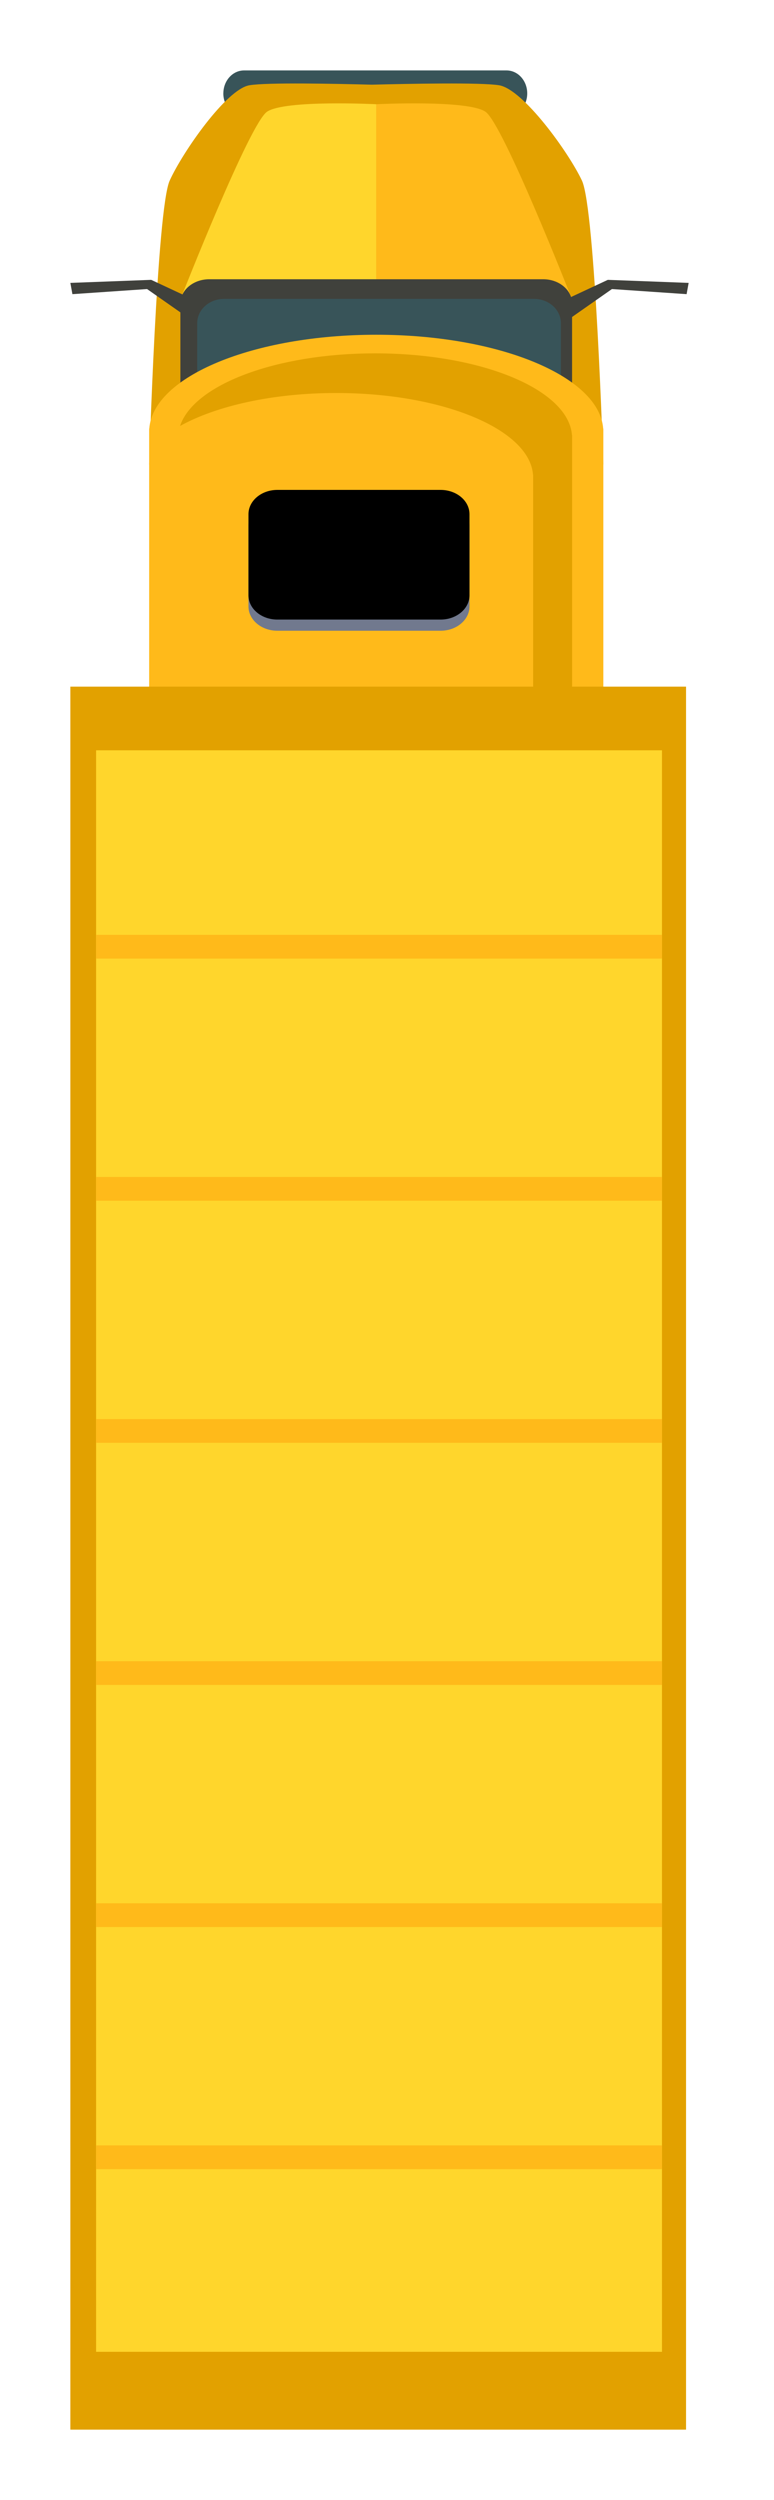
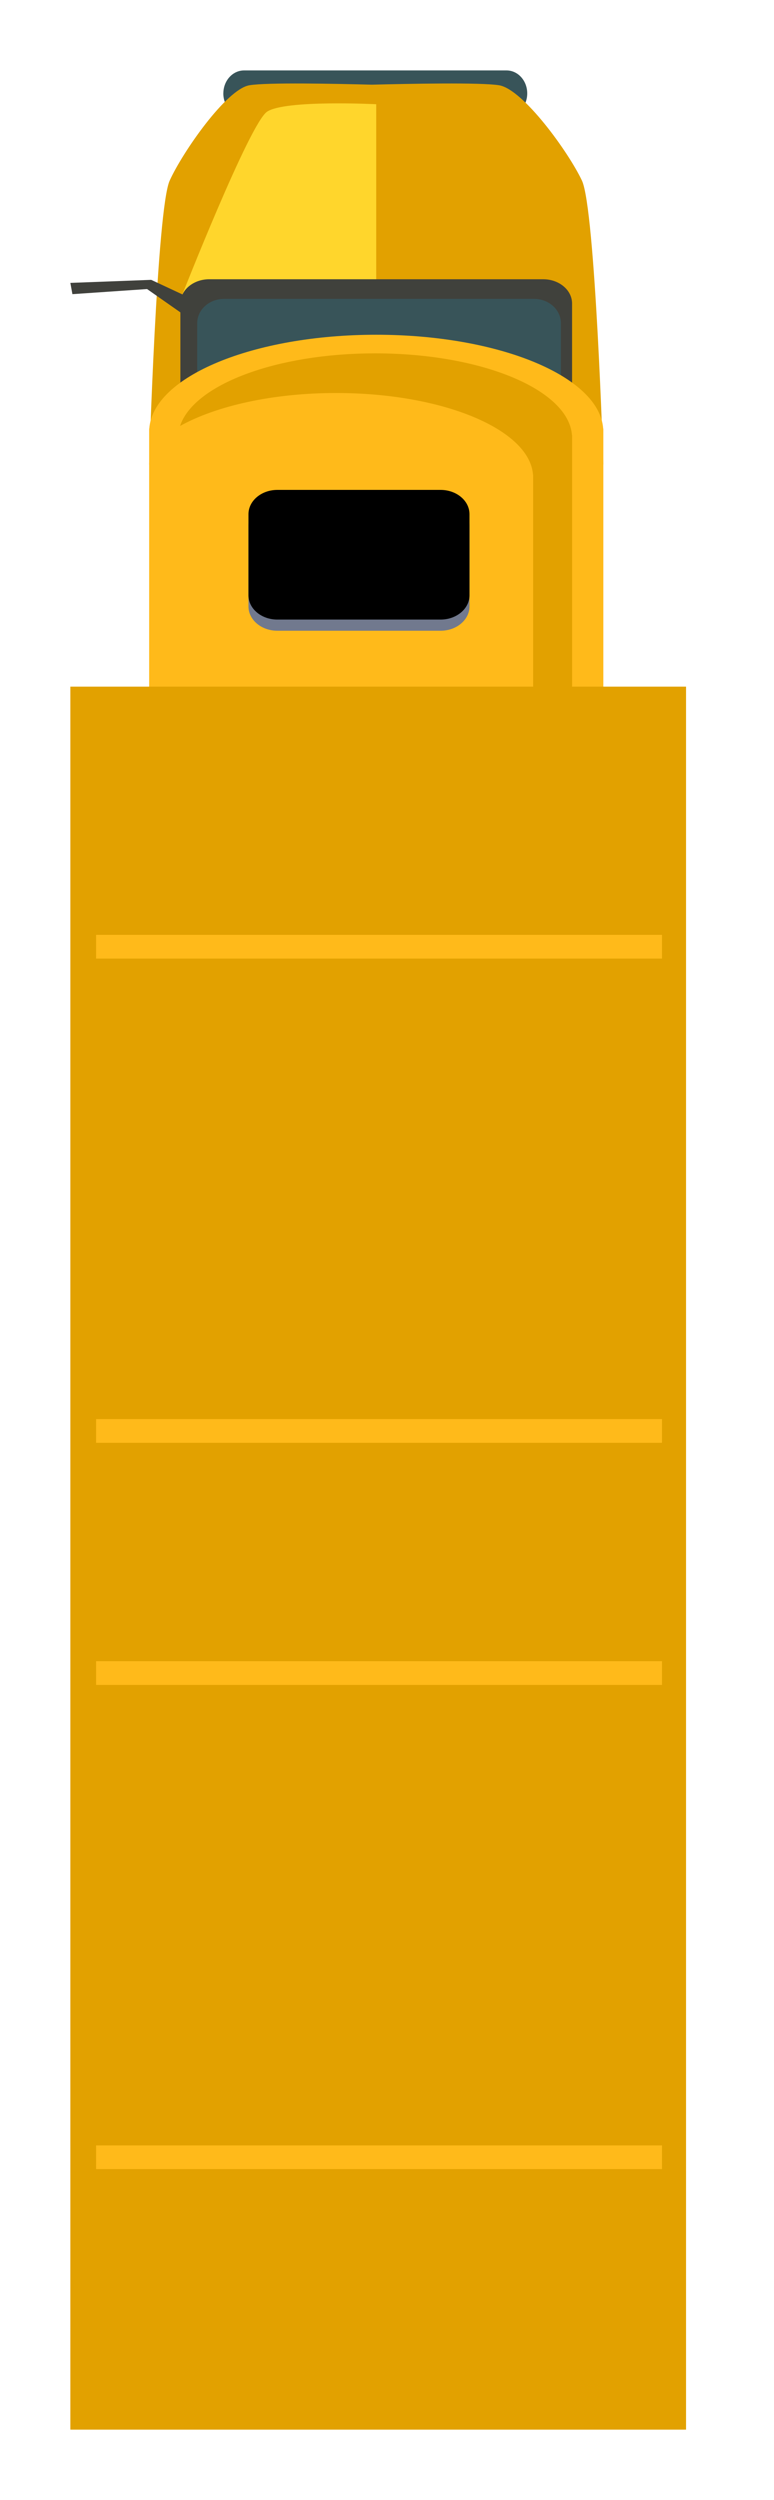
<svg xmlns="http://www.w3.org/2000/svg" width="44" height="142" viewBox="0 0 44 142" fill="none">
  <g filter="url(#filter0_d_16_25203)">
    <path d="M9.695 2.305C9.695 3.026 10.222 3.611 10.872 3.611H25.794C26.445 3.611 26.972 3.026 26.972 2.305C26.972 1.584 26.445 1 25.794 1H10.875C10.225 1 9.697 1.584 9.697 2.305H9.695Z" fill="#385459" />
    <path d="M6.646 7.258C7.376 5.645 9.858 2.075 11.172 1.844C12.148 1.673 16.145 1.757 18.136 1.81C20.207 1.757 24.362 1.673 25.377 1.844C26.743 2.075 29.323 5.645 30.082 7.258C30.842 8.87 31.297 23.384 31.297 23.384H5.479C5.479 23.384 5.916 8.87 6.646 7.258Z" fill="#E2A100" />
-     <path d="M18.388 2.92C18.388 2.92 23.598 2.657 24.6 3.348C25.602 4.039 29.431 13.78 29.431 13.78L18.388 14.209V2.92Z" fill="#FFBA1A" />
    <path d="M18.388 2.92C18.388 2.92 13.179 2.657 12.177 3.348C11.175 4.039 7.345 13.78 7.345 13.78L18.388 14.209V2.92Z" fill="#FFD62C" />
    <path d="M7.255 23.157C7.255 23.921 7.99 24.535 8.894 24.535H27.882C28.787 24.535 29.521 23.917 29.521 23.157V14.239C29.521 13.476 28.785 12.861 27.882 12.861H8.893C7.987 12.861 7.254 13.479 7.254 14.239L7.255 23.157Z" fill="#40413C" />
    <path d="M8.209 24.273C8.209 25.036 8.89 25.651 9.731 25.651H27.362C28.203 25.651 28.885 25.033 28.885 24.273V15.355C28.885 14.592 28.203 13.977 27.362 13.977H9.733C8.892 13.977 8.211 14.595 8.211 15.355L8.209 24.273Z" fill="#385459" />
    <path d="M5.486 21.345C5.704 18.384 11.397 16.013 18.388 16.013C25.379 16.013 31.074 18.386 31.29 21.345H31.298V39.558H5.479V21.345H5.486Z" fill="#FFBA1A" />
    <path d="M1 36H36V135H1V36Z" fill="#E2A100" />
    <path d="M27.308 23.97H27.302C27.112 21.39 22.174 19.322 16.108 19.322C12.497 19.322 9.285 20.058 7.237 21.194C8.006 18.863 12.674 17.07 18.323 17.07C24.39 17.07 29.326 19.137 29.515 21.718H29.522V37.589H27.308V23.97Z" fill="#E2A100" />
    <path d="M11.125 31.446C11.125 32.209 11.861 32.825 12.764 32.825H22.049C22.954 32.825 23.689 32.205 23.689 31.446V26.838C23.689 26.075 22.953 25.459 22.049 25.459H12.764C11.86 25.459 11.125 26.078 11.125 26.838V31.446Z" fill="#71798E" />
    <path d="M11.125 30.812C11.125 31.575 11.861 32.191 12.764 32.191H22.049C22.954 32.191 23.689 31.573 23.689 30.812V26.205C23.689 25.442 22.953 24.826 22.049 24.826H12.764C11.86 24.826 11.125 25.445 11.125 26.205V30.812Z" fill="black" />
-     <path d="M2.463 39.616H34.632V130.58H2.463V39.616Z" fill="#FFD62C" />
    <path d="M2.463 50.099H34.632V51.447H2.463V50.099Z" fill="#FFBA1A" />
-     <path d="M2.463 63.85H34.632V65.199H2.463V63.85Z" fill="#FFBA1A" />
    <path d="M2.463 77.602H34.632V78.95H2.463V77.602Z" fill="#FFBA1A" />
    <path d="M2.463 91.353H34.632V92.702H2.463V91.353Z" fill="#FFBA1A" />
-     <path d="M2.463 105.104H34.632V106.453H2.463V105.104Z" fill="#FFBA1A" />
+     <path d="M2.463 105.104H34.632V106.453V105.104Z" fill="#FFBA1A" />
    <path d="M2.463 118.856H34.632V120.204H2.463V118.856Z" fill="#FFBA1A" />
-     <path d="M28.937 14.116L31.554 12.895L36.148 13.068L36.032 13.708L31.787 13.418L29.461 15.046L28.937 14.116Z" fill="#40413C" />
    <path d="M8.211 14.116L5.594 12.895L1 13.068L1.116 13.708L5.361 13.418L7.688 15.046L8.211 14.116Z" fill="#40413C" />
  </g>
  <defs>
    <filter id="filter0_d_16_25203" x="0" y="0" width="43.148" height="142" filterUnits="userSpaceOnUse" color-interpolation-filters="sRGB">
      <feFlood flood-opacity="0" result="BackgroundImageFix" />
      <feColorMatrix in="SourceAlpha" type="matrix" values="0 0 0 0 0 0 0 0 0 0 0 0 0 0 0 0 0 0 127 0" result="hardAlpha" />
      <feOffset dx="3" dy="3" />
      <feGaussianBlur stdDeviation="2" />
      <feComposite in2="hardAlpha" operator="out" />
      <feColorMatrix type="matrix" values="0 0 0 0 0 0 0 0 0 0 0 0 0 0 0 0 0 0 0.25 0" />
      <feBlend mode="normal" in2="BackgroundImageFix" result="effect1_dropShadow_16_25203" />
      <feBlend mode="normal" in="SourceGraphic" in2="effect1_dropShadow_16_25203" result="shape" />
    </filter>
  </defs>
</svg>